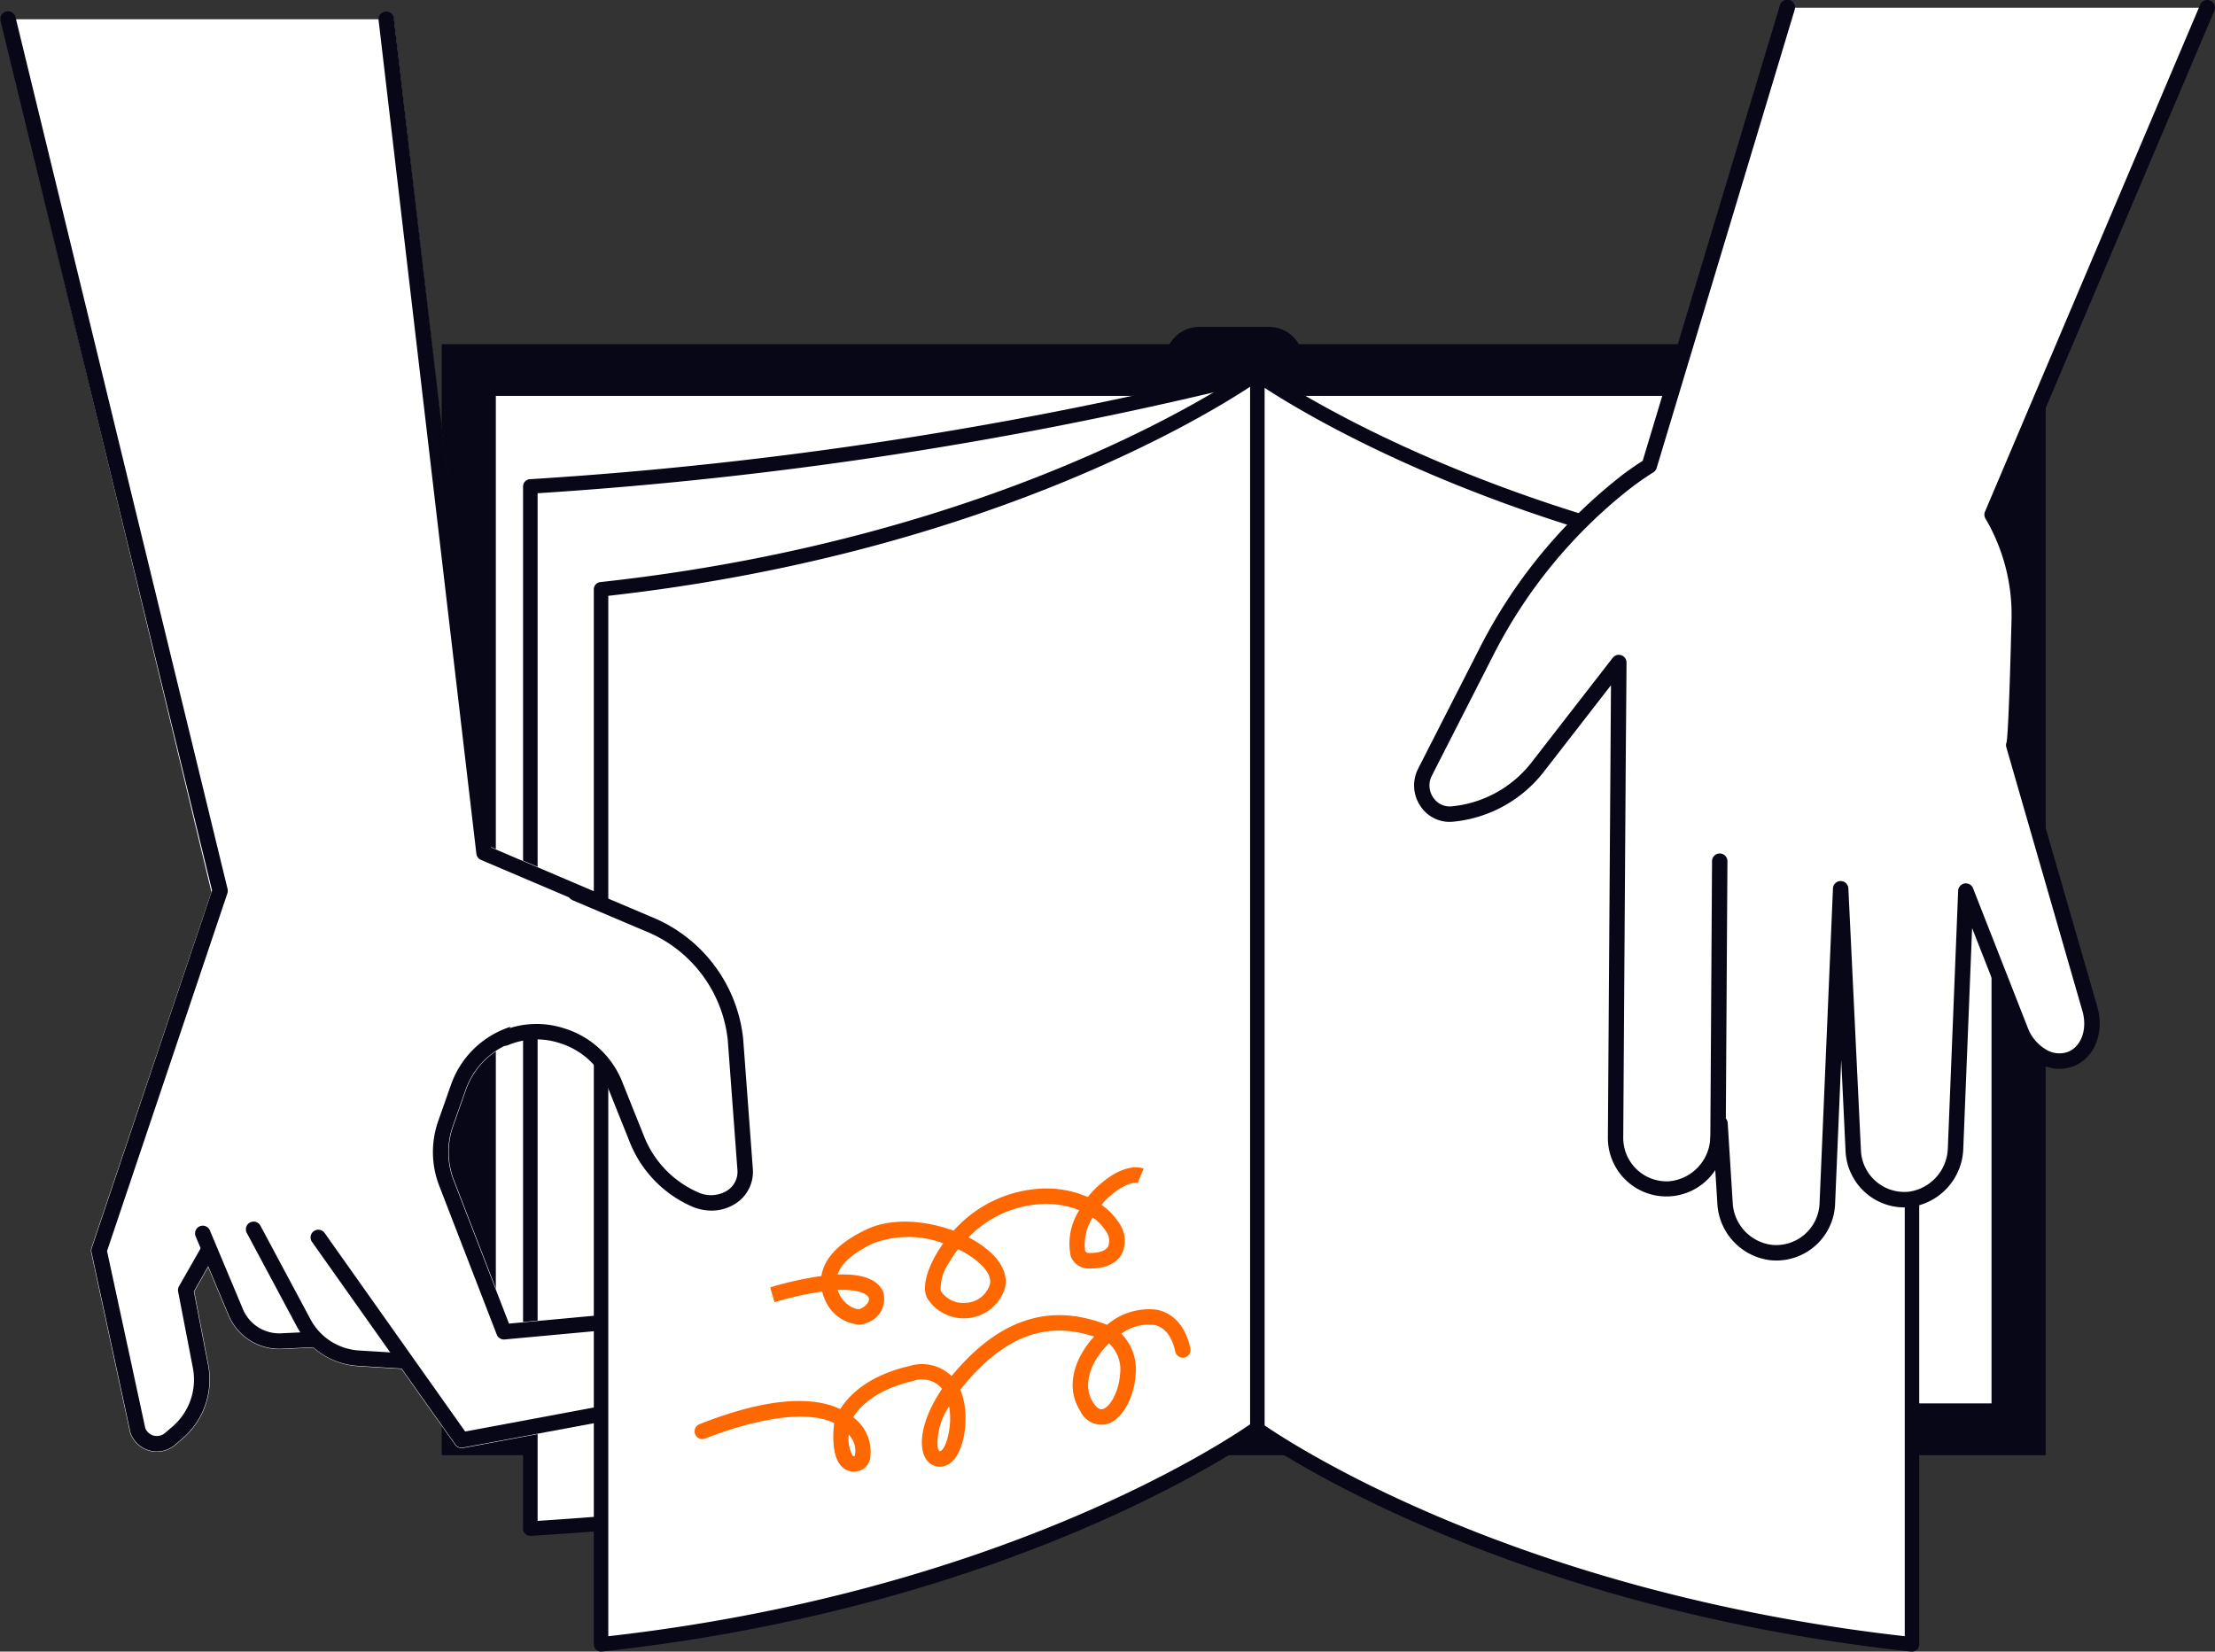
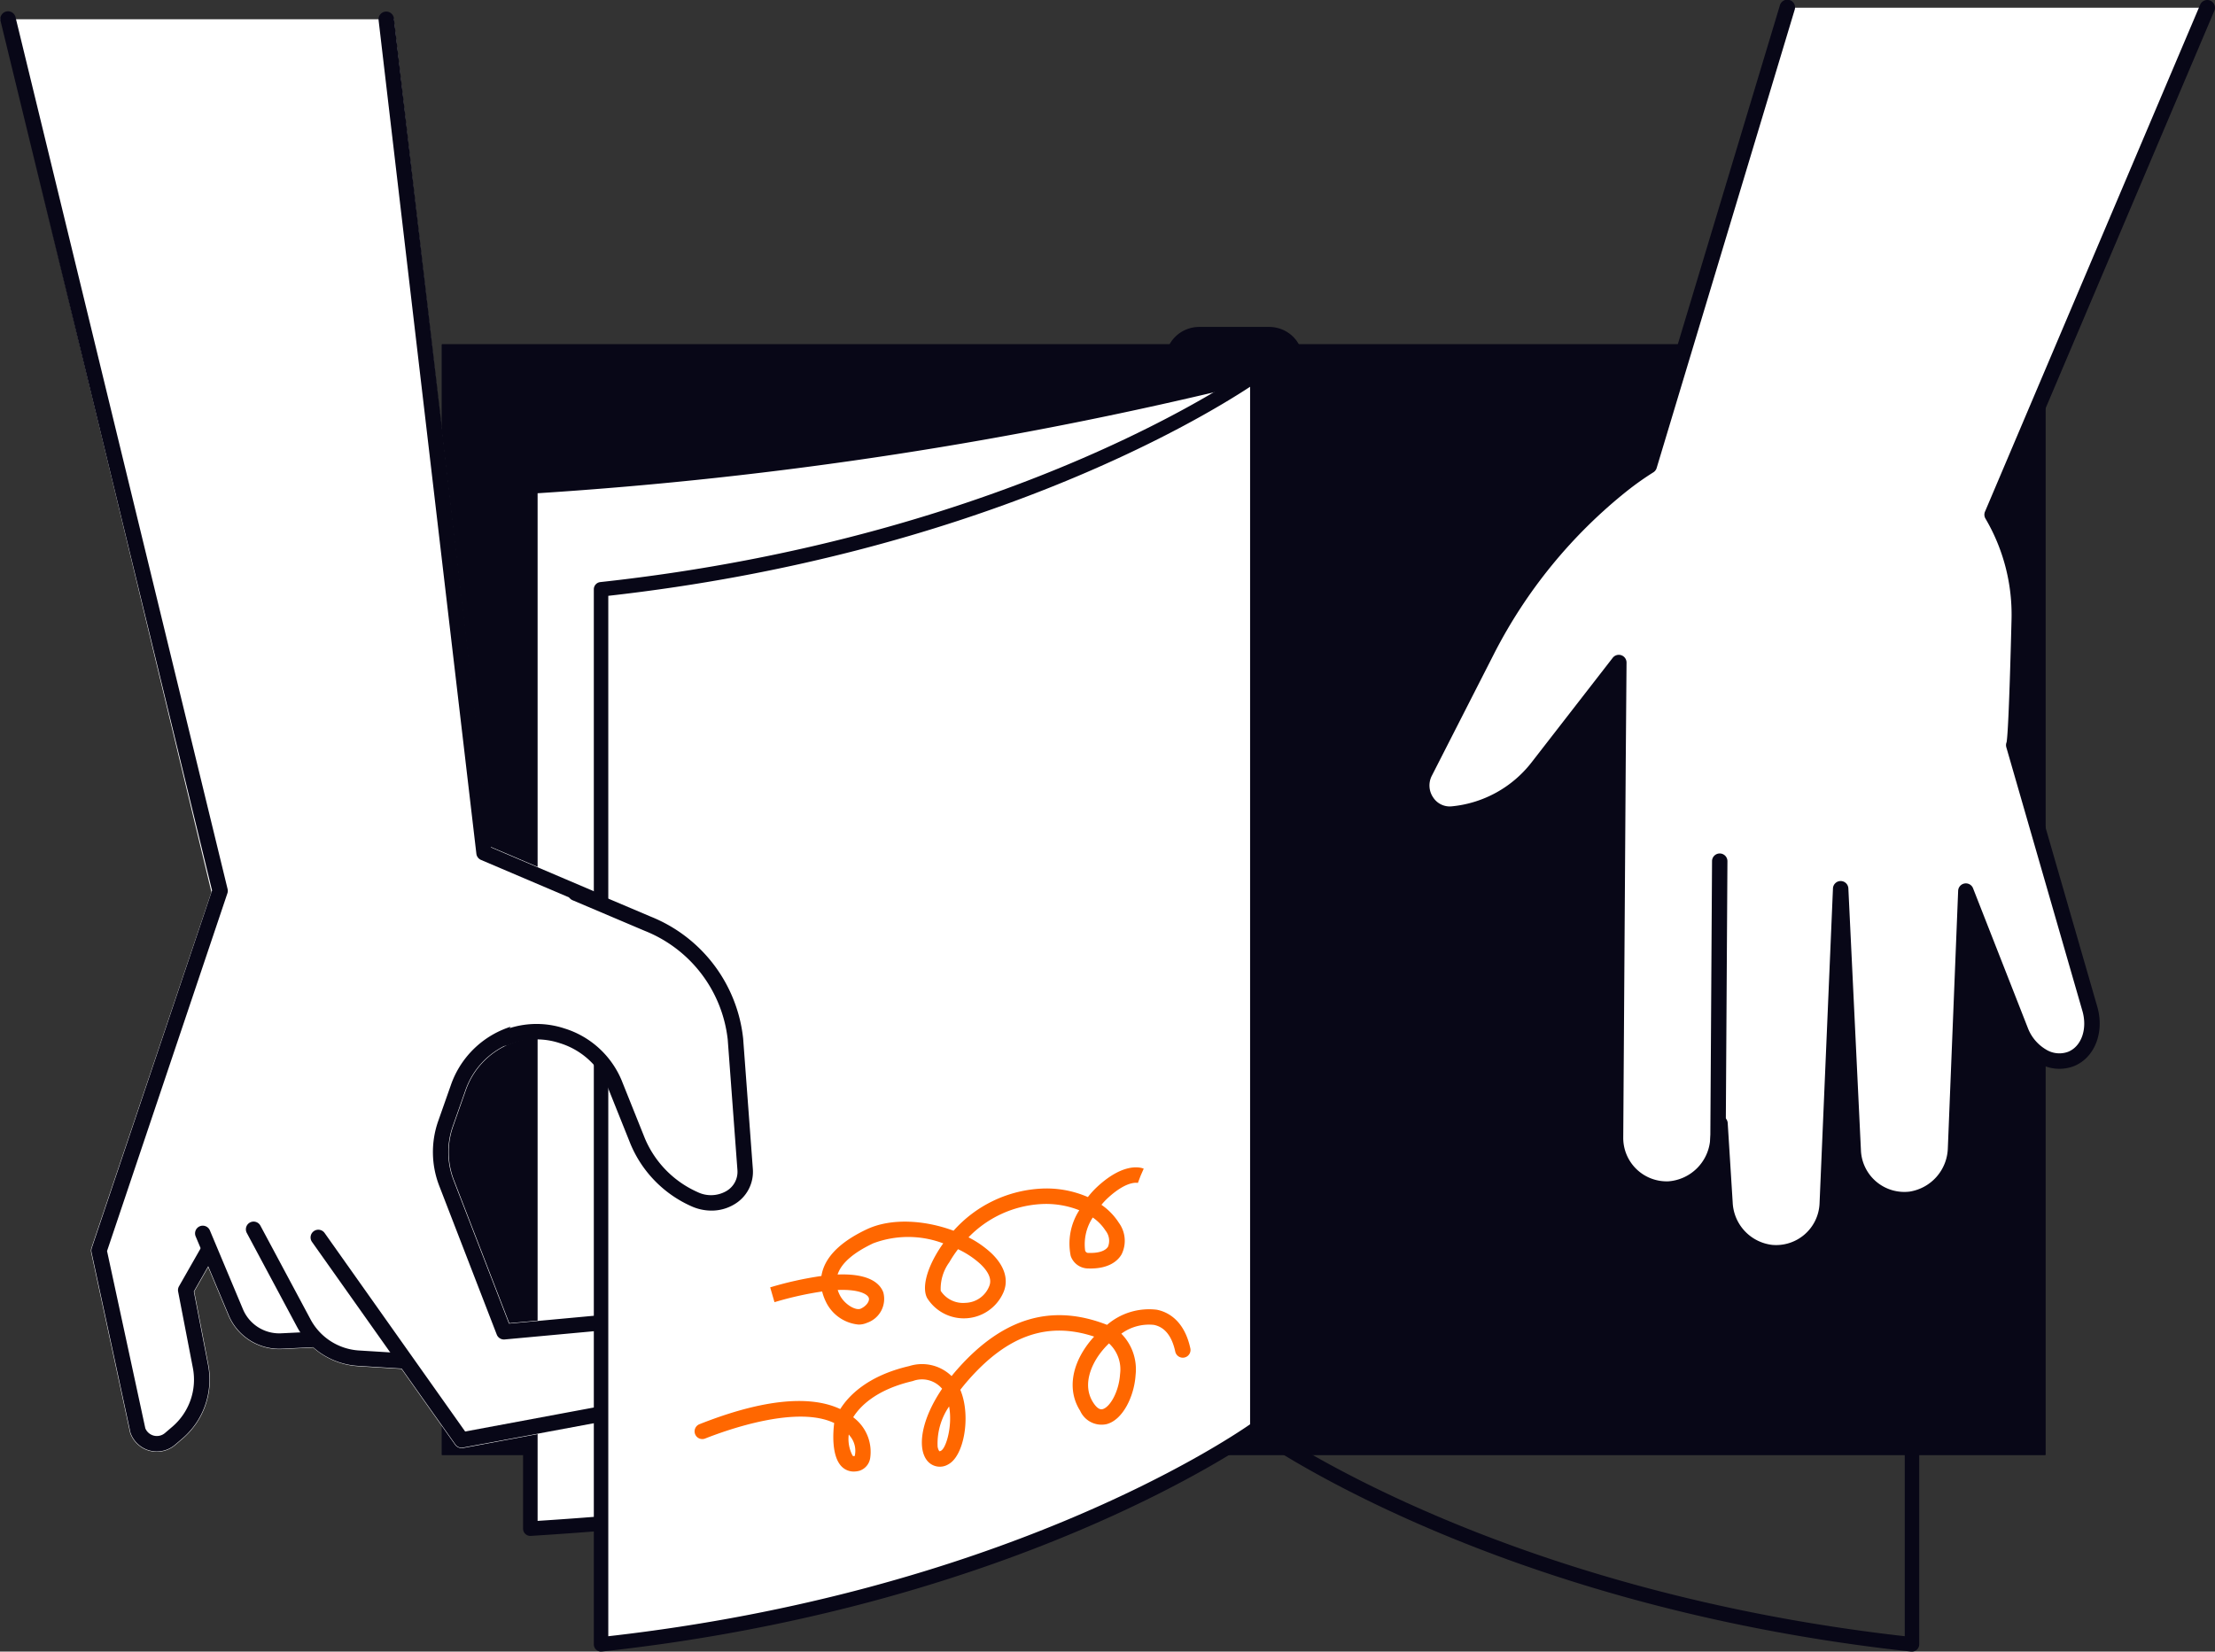
<svg xmlns="http://www.w3.org/2000/svg" id="グループ_28" data-name="グループ 28" width="193.076" height="144" viewBox="0 0 193.076 144">
  <rect x="0" y="0" width="193.076" height="144" fill="#333333" stroke="none" />
  <defs>
    <clipPath id="clip-path">
      <rect id="長方形_107" data-name="長方形 107" width="193.076" height="144" fill="none" />
    </clipPath>
  </defs>
  <g id="グループ_27" data-name="グループ 27" clip-path="url(#clip-path)">
    <path id="パス_266" data-name="パス 266" d="M153.962,42.377h6.105a2.958,2.958,0,0,1,2.958,2.958v90.325a2.958,2.958,0,0,1-2.958,2.958h-6.105A2.958,2.958,0,0,1,151,135.661V45.335a2.958,2.958,0,0,1,2.958-2.958" transform="translate(-49.43 -13.872)" fill="#080717" />
    <rect id="長方形_104" data-name="長方形 104" width="139.785" height="96.834" transform="translate(38.516 30.021)" fill="#080717" />
    <rect id="長方形_105" data-name="長方形 105" width="139.785" height="96.834" transform="translate(38.516 30.021)" fill="#080717" />
-     <rect id="長方形_106" data-name="長方形 106" width="131.641" height="89.104" transform="translate(42.588 33.887)" fill="#fff" />
    <path id="パス_267" data-name="パス 267" d="M194.646,139.806H63a.633.633,0,0,1-.633-.632V50.069A.633.633,0,0,1,63,49.436H194.646a.633.633,0,0,1,.633.633v89.105a.633.633,0,0,1-.633.632M63.638,138.541H194.014V50.7H63.638Z" transform="translate(-20.417 -16.182)" fill="#080717" />
    <path id="パス_268" data-name="パス 268" d="M131.954,139.423V48.556a352.664,352.664,0,0,1-63.23,9.752v90.867a352.667,352.667,0,0,0,63.23-9.752" transform="translate(-22.496 -15.894)" fill="#fff" />
    <path id="パス_269" data-name="パス 269" d="M68.416,149.5a.633.633,0,0,1-.633-.633V58a.634.634,0,0,1,.591-.632,352.608,352.608,0,0,0,63.116-9.733.633.633,0,0,1,.79.613v90.867a.633.633,0,0,1-.476.613,353.853,353.853,0,0,1-63.344,9.77h-.043m.633-90.909v89.6a352.484,352.484,0,0,0,61.964-9.565V49.062a354.307,354.307,0,0,1-61.964,9.529m62.6,80.525h0Z" transform="translate(-22.188 -15.586)" fill="#080717" />
    <path id="パス_270" data-name="パス 270" d="M13.054,127.286a2.472,2.472,0,0,0,2.226-.515l.642-.55a6.784,6.784,0,0,0,2.245-6.429l-1.236-6.4,1.213-2.129,1.766,4.209a4.811,4.811,0,0,0,4.655,2.936l2.625-.127a.656.656,0,0,0,.087-.022,6.521,6.521,0,0,0,3.951,1.647l3.768.233,4.674,6.606a.706.706,0,0,0,.706.286l15.436-2.876a3,3,0,0,0,2.448-3.183,5.972,5.972,0,0,0-6.5-5.5l-7.365.68-4.824-12.478a6.771,6.771,0,0,1-.073-4.682l1.117-3.175a6.762,6.762,0,0,1,12.785.079l1.844,5.46a9.066,9.066,0,0,0,4.776,5.311,3.214,3.214,0,0,0,4.557-3.02L64.184,91.3A12.032,12.032,0,0,0,56.9,80.639L42.724,74.6l-8.4-72.137c-.077-.184-.229.066-.418,0a.707.707,0,0,0-.507,0c-.022.009-.043-.011-.065,0H.368c-.171.093-.3-.188-.346,0S0,2.3.108,2.464l18.321,76.1L7.95,109.65a.69.69,0,0,0-.005.319l3.386,15.69a.694.694,0,0,0,.028.1,2.469,2.469,0,0,0,1.7,1.53" transform="translate(0 -0.784)" fill="#fff" />
-     <path id="パス_271" data-name="パス 271" d="M53.421,126.715a.674.674,0,0,1-.549-.284l-12.5-17.661a.673.673,0,0,1,1.1-.778L53.722,125.3l15.013-2.8a1.628,1.628,0,0,0,1.326-1.725,4.595,4.595,0,0,0-5-4.229l-7.895.729a.673.673,0,0,1-.689-.427l-5.017-12.976a8.151,8.151,0,0,1-.087-5.638l1.117-3.174a8.139,8.139,0,0,1,15.39.1l1.844,5.459a7.683,7.683,0,0,0,4.048,4.5,1.835,1.835,0,0,0,2.6-1.724l-.387-12.351a10.65,10.65,0,0,0-6.449-9.434L55.1,75.463a.673.673,0,0,1-.4-.541L46.177,2.249a.672.672,0,1,1,1.336-.156l8.471,72.285,14.077,6a12,12,0,0,1,7.267,10.629l.387,12.351a3.18,3.18,0,0,1-4.51,2.988,9.033,9.033,0,0,1-4.76-5.292L66.6,95.593a6.795,6.795,0,0,0-12.846-.08l-1.117,3.174a6.8,6.8,0,0,0,.072,4.706l4.834,12.5,7.389-.683a5.94,5.94,0,0,1,6.47,5.468,2.97,2.97,0,0,1-2.422,3.148L53.544,126.7a.634.634,0,0,1-.123.011" transform="translate(-13.176 -0.49)" fill="#080717" />
+     <path id="パス_271" data-name="パス 271" d="M53.421,126.715a.674.674,0,0,1-.549-.284l-12.5-17.661a.673.673,0,0,1,1.1-.778L53.722,125.3l15.013-2.8a1.628,1.628,0,0,0,1.326-1.725,4.595,4.595,0,0,0-5-4.229l-7.895.729a.673.673,0,0,1-.689-.427l-5.017-12.976a8.151,8.151,0,0,1-.087-5.638l1.117-3.174a8.139,8.139,0,0,1,15.39.1l1.844,5.459a7.683,7.683,0,0,0,4.048,4.5,1.835,1.835,0,0,0,2.6-1.724l-.387-12.351a10.65,10.65,0,0,0-6.449-9.434L55.1,75.463a.673.673,0,0,1-.4-.541L46.177,2.249a.672.672,0,1,1,1.336-.156l8.471,72.285,14.077,6a12,12,0,0,1,7.267,10.629l.387,12.351a3.18,3.18,0,0,1-4.51,2.988,9.033,9.033,0,0,1-4.76-5.292L66.6,95.593a6.795,6.795,0,0,0-12.846-.08l-1.117,3.174a6.8,6.8,0,0,0,.072,4.706l4.834,12.5,7.389-.683a5.94,5.94,0,0,1,6.47,5.468,2.97,2.97,0,0,1-2.422,3.148L53.544,126.7" transform="translate(-13.176 -0.49)" fill="#080717" />
    <path id="パス_272" data-name="パス 272" d="M45.67,171.174h-.042l-3.963-.245a6.492,6.492,0,0,1-5.359-3.44l-4.349-8.131a.673.673,0,1,1,1.186-.635l4.35,8.132a5.154,5.154,0,0,0,4.255,2.732l3.963.245a.673.673,0,0,1-.041,1.344" transform="translate(-10.434 -51.84)" fill="#080717" />
    <path id="パス_273" data-name="パス 273" d="M32.609,169.6a4.779,4.779,0,0,1-4.394-2.921L25.329,159.8a.672.672,0,1,1,1.24-.52l2.885,6.879a3.428,3.428,0,0,0,3.318,2.093l2.625-.127a.673.673,0,0,1,.065,1.344l-2.625.127c-.076,0-.153.005-.229.005" transform="translate(-8.274 -52.003)" fill="#080717" />
    <path id="パス_274" data-name="パス 274" d="M13.689,127.039a2.436,2.436,0,0,1-2.282-1.587.637.637,0,0,1-.027-.093l-3.387-15.69a.677.677,0,0,1,.02-.357L18.5,78.128.068,2.33a.673.673,0,1,1,1.307-.318L19.854,78a.672.672,0,0,1-.016.373L9.347,109.565l3.336,15.457a1.09,1.09,0,0,0,1.715.409l.643-.55a5.406,5.406,0,0,0,1.788-5.121L15.543,113.1a.673.673,0,0,1,.076-.46l1.906-3.344a.673.673,0,1,1,1.169.666l-1.783,3.128,1.239,6.413a6.755,6.755,0,0,1-2.234,6.4l-.643.55a2.437,2.437,0,0,1-1.585.585" transform="translate(-0.016 -0.49)" fill="#080717" />
-     <path id="パス_275" data-name="パス 275" d="M219.933,159.195V67.209c-37.1-4.033-57.21-18.857-57.21-18.857v91.985s20.11,14.824,57.21,18.857" transform="translate(-53.266 -15.828)" fill="#fff" />
    <path id="パス_276" data-name="パス 276" d="M219.624,159.52c-.022,0-.045,0-.069,0-36.843-4.006-57.315-18.828-57.517-18.977a.634.634,0,0,1-.258-.51V48.044a.633.633,0,0,1,1.008-.51c.2.148,20.425,14.772,56.9,18.738a.633.633,0,0,1,.564.63v91.985a.632.632,0,0,1-.633.633M163.047,139.7c2.444,1.692,22.112,14.652,55.944,18.478V67.469c-31.927-3.583-51.433-15.264-55.944-18.227Z" transform="translate(-52.958 -15.52)" fill="#080717" />
    <path id="パス_277" data-name="パス 277" d="M77.893,159.195V67.209c37.1-4.033,57.21-18.857,57.21-18.857v91.985s-20.11,14.824-57.21,18.857" transform="translate(-25.498 -15.828)" fill="#fff" />
    <path id="パス_278" data-name="パス 278" d="M77.585,159.52a.634.634,0,0,1-.633-.633V66.9a.633.633,0,0,1,.564-.629c36.479-3.966,56.7-18.591,56.9-18.738a.633.633,0,0,1,1.008.51v91.985a.633.633,0,0,1-.257.509c-.2.15-20.675,14.972-57.518,18.978-.023,0-.046,0-.069,0m.633-92.051V158.18c33.833-3.826,53.5-16.786,55.945-18.478V49.241c-4.512,2.964-24.017,14.644-55.945,18.228" transform="translate(-25.19 -15.52)" fill="#080717" />
    <path id="パス_279" data-name="パス 279" d="M65.432,128.406a7.094,7.094,0,0,1,4.982-.2,7.259,7.259,0,0,1,4.555,4.111L77,137.4a9.6,9.6,0,0,0,4.943,5.054,3.351,3.351,0,0,0,3.091-.1,2.627,2.627,0,0,0,1.324-2.5L85.518,128.5a12.257,12.257,0,0,0-7.635-10.055l-6.277-2.663Z" transform="translate(-21.419 -37.899)" fill="#fff" />
    <path id="パス_280" data-name="パス 280" d="M83.1,143.122a4.263,4.263,0,0,1-1.758-.386,10.27,10.27,0,0,1-5.289-5.416l-2.035-5.079a6.583,6.583,0,0,0-4.134-3.72,6.417,6.417,0,0,0-4.51.176.673.673,0,0,1-.539-1.233,7.758,7.758,0,0,1,5.455-.225,7.938,7.938,0,0,1,4.976,4.5l2.035,5.08a8.913,8.913,0,0,0,4.6,4.691,2.677,2.677,0,0,0,2.469-.071,1.942,1.942,0,0,0,1-1.869l-.844-11.352a11.578,11.578,0,0,0-7.227-9.485l-6.277-2.663a.673.673,0,1,1,.526-1.238l6.277,2.663a12.934,12.934,0,0,1,8.044,10.624l.844,11.352a3.287,3.287,0,0,1-1.653,3.127,3.819,3.819,0,0,1-1.952.524" transform="translate(-21.091 -37.572)" fill="#080717" />
    <path id="パス_281" data-name="パス 281" d="M216.1,1,204.073,40.94a26.333,26.333,0,0,0-2.292,1.616A44.435,44.435,0,0,0,189.9,57.107L184.521,67.66A2.5,2.5,0,0,0,186.9,71.3a10.656,10.656,0,0,0,7.436-4.08l7.088-9.135-.07,8.767L201.139,99.5a4.458,4.458,0,0,0,4.684,4.488,4.606,4.606,0,0,0,4.224-4.107l.2-1.6.434,6.923a4.573,4.573,0,0,0,4.047,4.331,4.461,4.461,0,0,0,4.865-4.206l1.166-27.514,1.1,22.926a4.459,4.459,0,0,0,4.99,4.148,4.607,4.607,0,0,0,3.924-4.394l.9-22.472,4.768,12.148c.791,2.016,2.752,3.133,4.379,2.494,1.5-.587,2.21-2.47,1.659-4.379l-6.632-22.99c.167-.217.338-5.222.48-10.978a17.123,17.123,0,0,0-2.367-9.119L252.713,1Z" transform="translate(-60.311 -0.327)" fill="#fff" />
    <path id="パス_282" data-name="パス 282" d="M214.81,109.9c-.155,0-.311-.007-.468-.021a5.253,5.253,0,0,1-4.66-4.96l-.182-2.9a5.1,5.1,0,0,1-9.36-2.847l.27-39.429-5.868,7.563a11.373,11.373,0,0,1-7.905,4.337,3.034,3.034,0,0,1-2.831-1.353,3.211,3.211,0,0,1-.21-3.262l5.381-10.552A44.806,44.806,0,0,1,201.035,41.7c.624-.5,1.326-1,2.139-1.522L215.13.479a.673.673,0,1,1,1.288.387l-12.027,39.94a.673.673,0,0,1-.283.373,25.559,25.559,0,0,0-2.234,1.576,43.472,43.472,0,0,0-11.7,14.33l-5.381,10.552a1.845,1.845,0,0,0,.125,1.9,1.719,1.719,0,0,0,1.593.768,10.025,10.025,0,0,0,6.967-3.822l7.088-9.136a.673.673,0,0,1,1.2.418l-.07,8.768-.217,32.65a3.787,3.787,0,0,0,3.979,3.812,3.95,3.95,0,0,0,3.589-3.519l.2-1.6a.662.662,0,0,1,.688-.59.672.672,0,0,1,.65.63l.434,6.923a3.9,3.9,0,0,0,3.435,3.7,3.789,3.789,0,0,0,4.135-3.572L219.76,77.46a.672.672,0,0,1,.67-.644h0a.672.672,0,0,1,.672.64l1.1,22.926a3.788,3.788,0,0,0,4.238,3.512,3.95,3.95,0,0,0,3.332-3.763l.9-22.463a.673.673,0,0,1,1.3-.219L236.737,89.6a3.741,3.741,0,0,0,1.583,1.9,2.212,2.212,0,0,0,1.924.209c1.171-.459,1.713-1.993,1.259-3.566l-6.632-22.99a.673.673,0,0,1,.024-.442c.061-.312.214-2.017.431-10.74a16.516,16.516,0,0,0-2.276-8.762.671.671,0,0,1-.038-.6L251.768.41a.672.672,0,1,1,1.238.525L234.38,44.824a17.855,17.855,0,0,1,2.29,9.181c-.194,7.856-.329,10.163-.461,10.933L242.8,87.771c.647,2.245-.238,4.475-2.06,5.192a3.536,3.536,0,0,1-3.082-.293,5.088,5.088,0,0,1-2.169-2.582l-3.6-9.166-.772,19.272a5.31,5.31,0,0,1-4.516,5.036,5.086,5.086,0,0,1-3.9-1.15,5.153,5.153,0,0,1-1.838-3.623l-.385-8.046-.535,12.622a5.131,5.131,0,0,1-5.128,4.869m20.171-45.34h0m0,0h0" transform="translate(-59.985 0)" fill="#080717" />
    <path id="パス_283" data-name="パス 283" d="M222.3,136.442h0a.672.672,0,0,1-.669-.677l.151-24.471a.672.672,0,0,1,.673-.669h0a.673.673,0,0,1,.669.677l-.151,24.47a.673.673,0,0,1-.673.669" transform="translate(-72.548 -36.213)" fill="#080717" />
    <path id="パス_284" data-name="パス 284" d="M103.886,183.838a1.463,1.463,0,0,1-.983-.368c-1.022-.9-.807-3.217-.724-3.86-3.248-1.562-9.253.561-11.25,1.35a.672.672,0,1,1-.494-1.25c6.481-2.564,10.177-2.307,12.272-1.32.716-1.142,2.374-2.907,6.02-3.75a3.692,3.692,0,0,1,3.684.876q.24-.3.506-.6c3.961-4.487,8.229-5.753,13.046-3.868a5.611,5.611,0,0,1,4.333-1.319c.858.167,2.378.828,2.927,3.368a.672.672,0,1,1-1.314.285c-.295-1.363-.924-2.147-1.87-2.332a4.082,4.082,0,0,0-2.831.768,4.435,4.435,0,0,1,1.242,3.607c-.114,1.814-1.093,3.912-2.533,4.281a2.044,2.044,0,0,1-2.3-1.166c-1.012-1.591-.84-3.606.47-5.527a8.256,8.256,0,0,1,.75-.94c-4.017-1.331-7.5-.133-10.916,3.733q-.41.463-.749.907.036.084.069.172c.839,2.219.25,5.586-1.107,6.32a1.42,1.42,0,0,1-1.859-.327c-.841-1.058-.576-3.472,1.31-6.258a2.287,2.287,0,0,0-2.56-.67c-3.248.752-4.634,2.261-5.188,3.152l.072.06a3.752,3.752,0,0,1,1.409,3.488,1.381,1.381,0,0,1-.923,1.115,1.941,1.941,0,0,1-.513.073m-.433-3.232a3.093,3.093,0,0,0,.338,1.853c.017.015.054.047.18.025a2,2,0,0,0-.423-1.753c-.03-.043-.062-.084-.095-.125m8.751-2.449a5.717,5.717,0,0,0-1.006,3.519c.05.28.143.382.165.394a.37.37,0,0,0,.136-.05c.44-.237,1.013-2.141.7-3.864m13.935-5.49a7.073,7.073,0,0,0-.936,1.1c-.47.688-1.454,2.461-.445,4.047.2.313.5.671.824.585.639-.164,1.427-1.509,1.525-3.063a3.08,3.08,0,0,0-.968-2.673" transform="translate(-29.464 -55.537)" fill="#ff6700" />
    <path id="パス_285" data-name="パス 285" d="M107.5,165.014a3.515,3.515,0,0,1-2.845-2,4.377,4.377,0,0,1-.322-.884,29.532,29.532,0,0,0-4.154.932l-.375-1.292a30.685,30.685,0,0,1,4.466-.992,3.536,3.536,0,0,1,.158-.627c.463-1.313,1.737-2.47,3.787-3.439,2.165-1.022,5.119-.793,7.573.121a10.972,10.972,0,0,1,7.449-3.66,9.005,9.005,0,0,1,4.26.725,7.338,7.338,0,0,1,.819-.9c2.391-2.211,3.885-1.647,4.048-1.575l-.271.615-.238.629c-.009,0-.918-.26-2.626,1.319a5.777,5.777,0,0,0-.55.587,5.517,5.517,0,0,1,1.518,1.567,2.66,2.66,0,0,1,.235,2.757c-.281.483-1.032,1.286-2.9,1.226A1.619,1.619,0,0,1,126,159.03a5.372,5.372,0,0,1,.747-3.983,7.856,7.856,0,0,0-3.437-.531,9.54,9.54,0,0,0-6.219,2.893,8.652,8.652,0,0,1,1.97,1.36c1.15,1.085,1.54,2.285,1.1,3.378a3.767,3.767,0,0,1-6.681.545c-.41-.794-.12-2.206.776-3.774a11.149,11.149,0,0,1,.634-.983,8.663,8.663,0,0,0-6.1-.007c-1.713.809-2.753,1.707-3.092,2.669-.007.018-.013.036-.018.054,2.816-.11,3.714.819,3.986,1.562a2.2,2.2,0,0,1-1.419,2.647,1.814,1.814,0,0,1-.746.155M105.69,162a3.218,3.218,0,0,0,.172.424c.4.825,1.4,1.4,1.832,1.205.483-.215.812-.662.7-.956s-.817-.751-2.707-.673m10.487-3.551a10.155,10.155,0,0,0-.756,1.134,3.909,3.909,0,0,0-.749,2.49,2.318,2.318,0,0,0,2.157,1.047,2.293,2.293,0,0,0,2.081-1.479c.282-.7-.266-1.416-.774-1.9a7.726,7.726,0,0,0-1.959-1.3m11.749-2.761a4.235,4.235,0,0,0-.667,2.868.283.283,0,0,0,.311.219c.857.031,1.472-.176,1.692-.556a1.409,1.409,0,0,0-.216-1.377,4.077,4.077,0,0,0-1.12-1.154" transform="translate(-32.669 -49.528)" fill="#ff6700" />
  </g>
</svg>